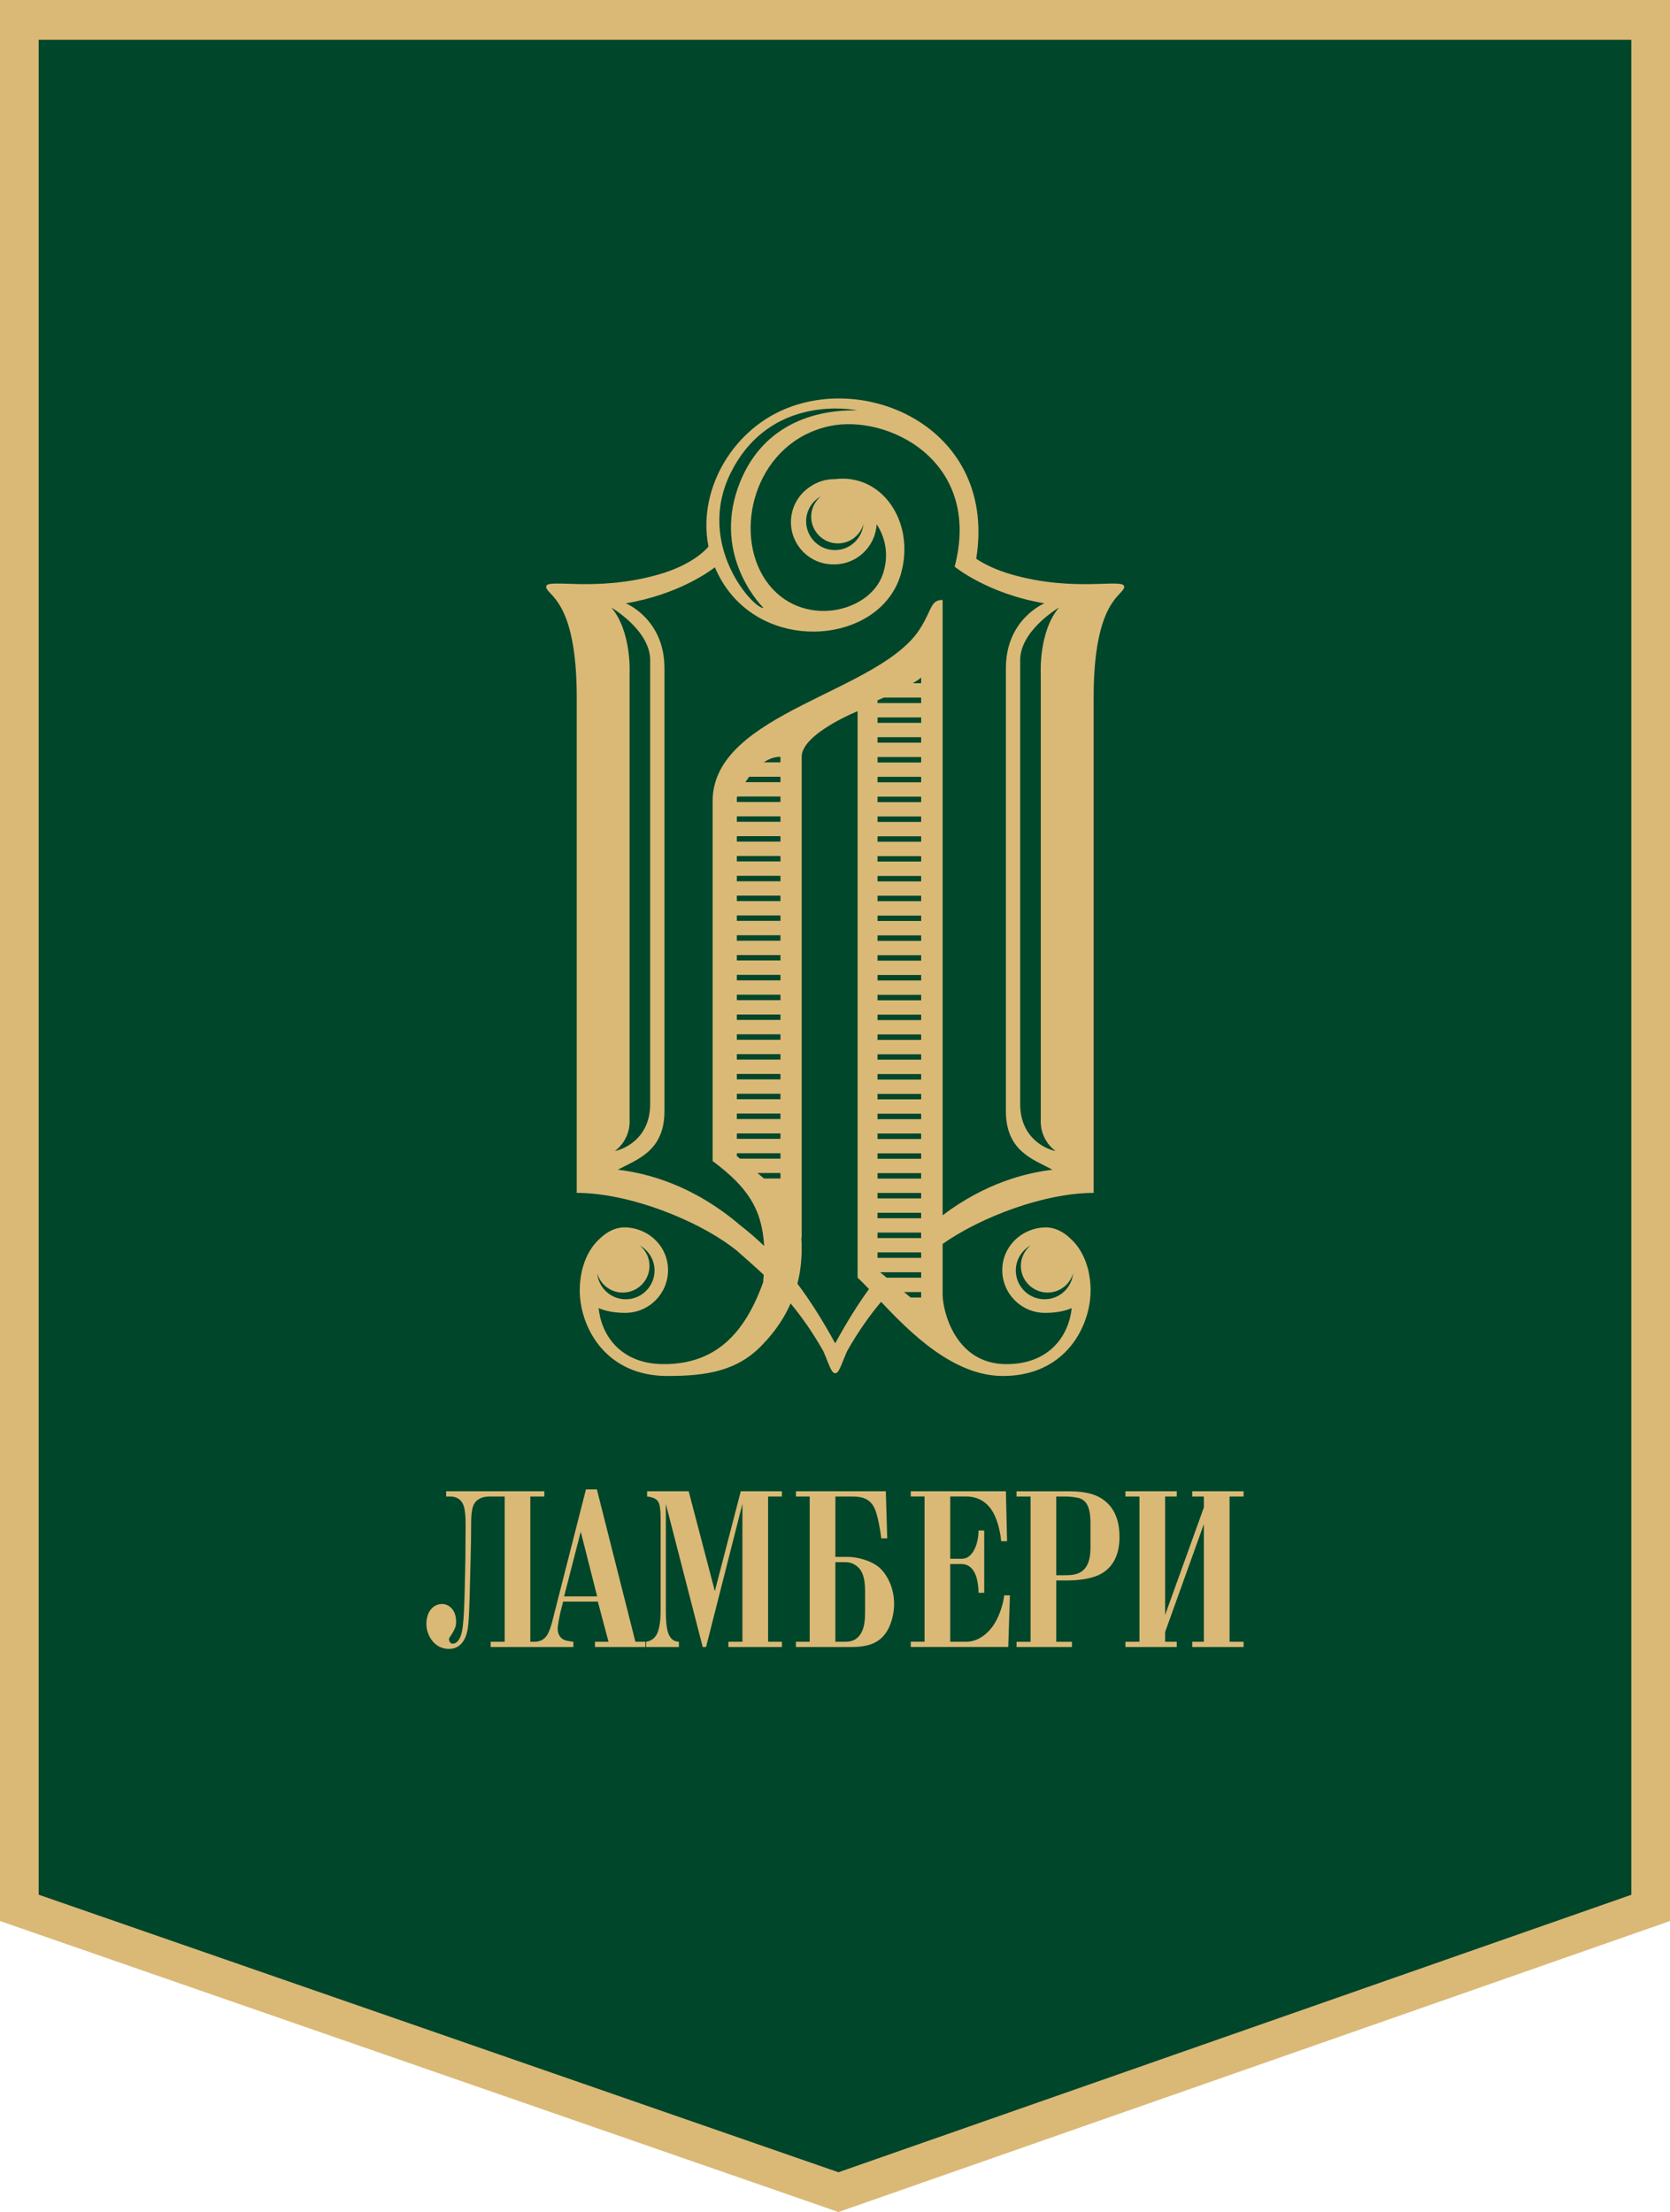
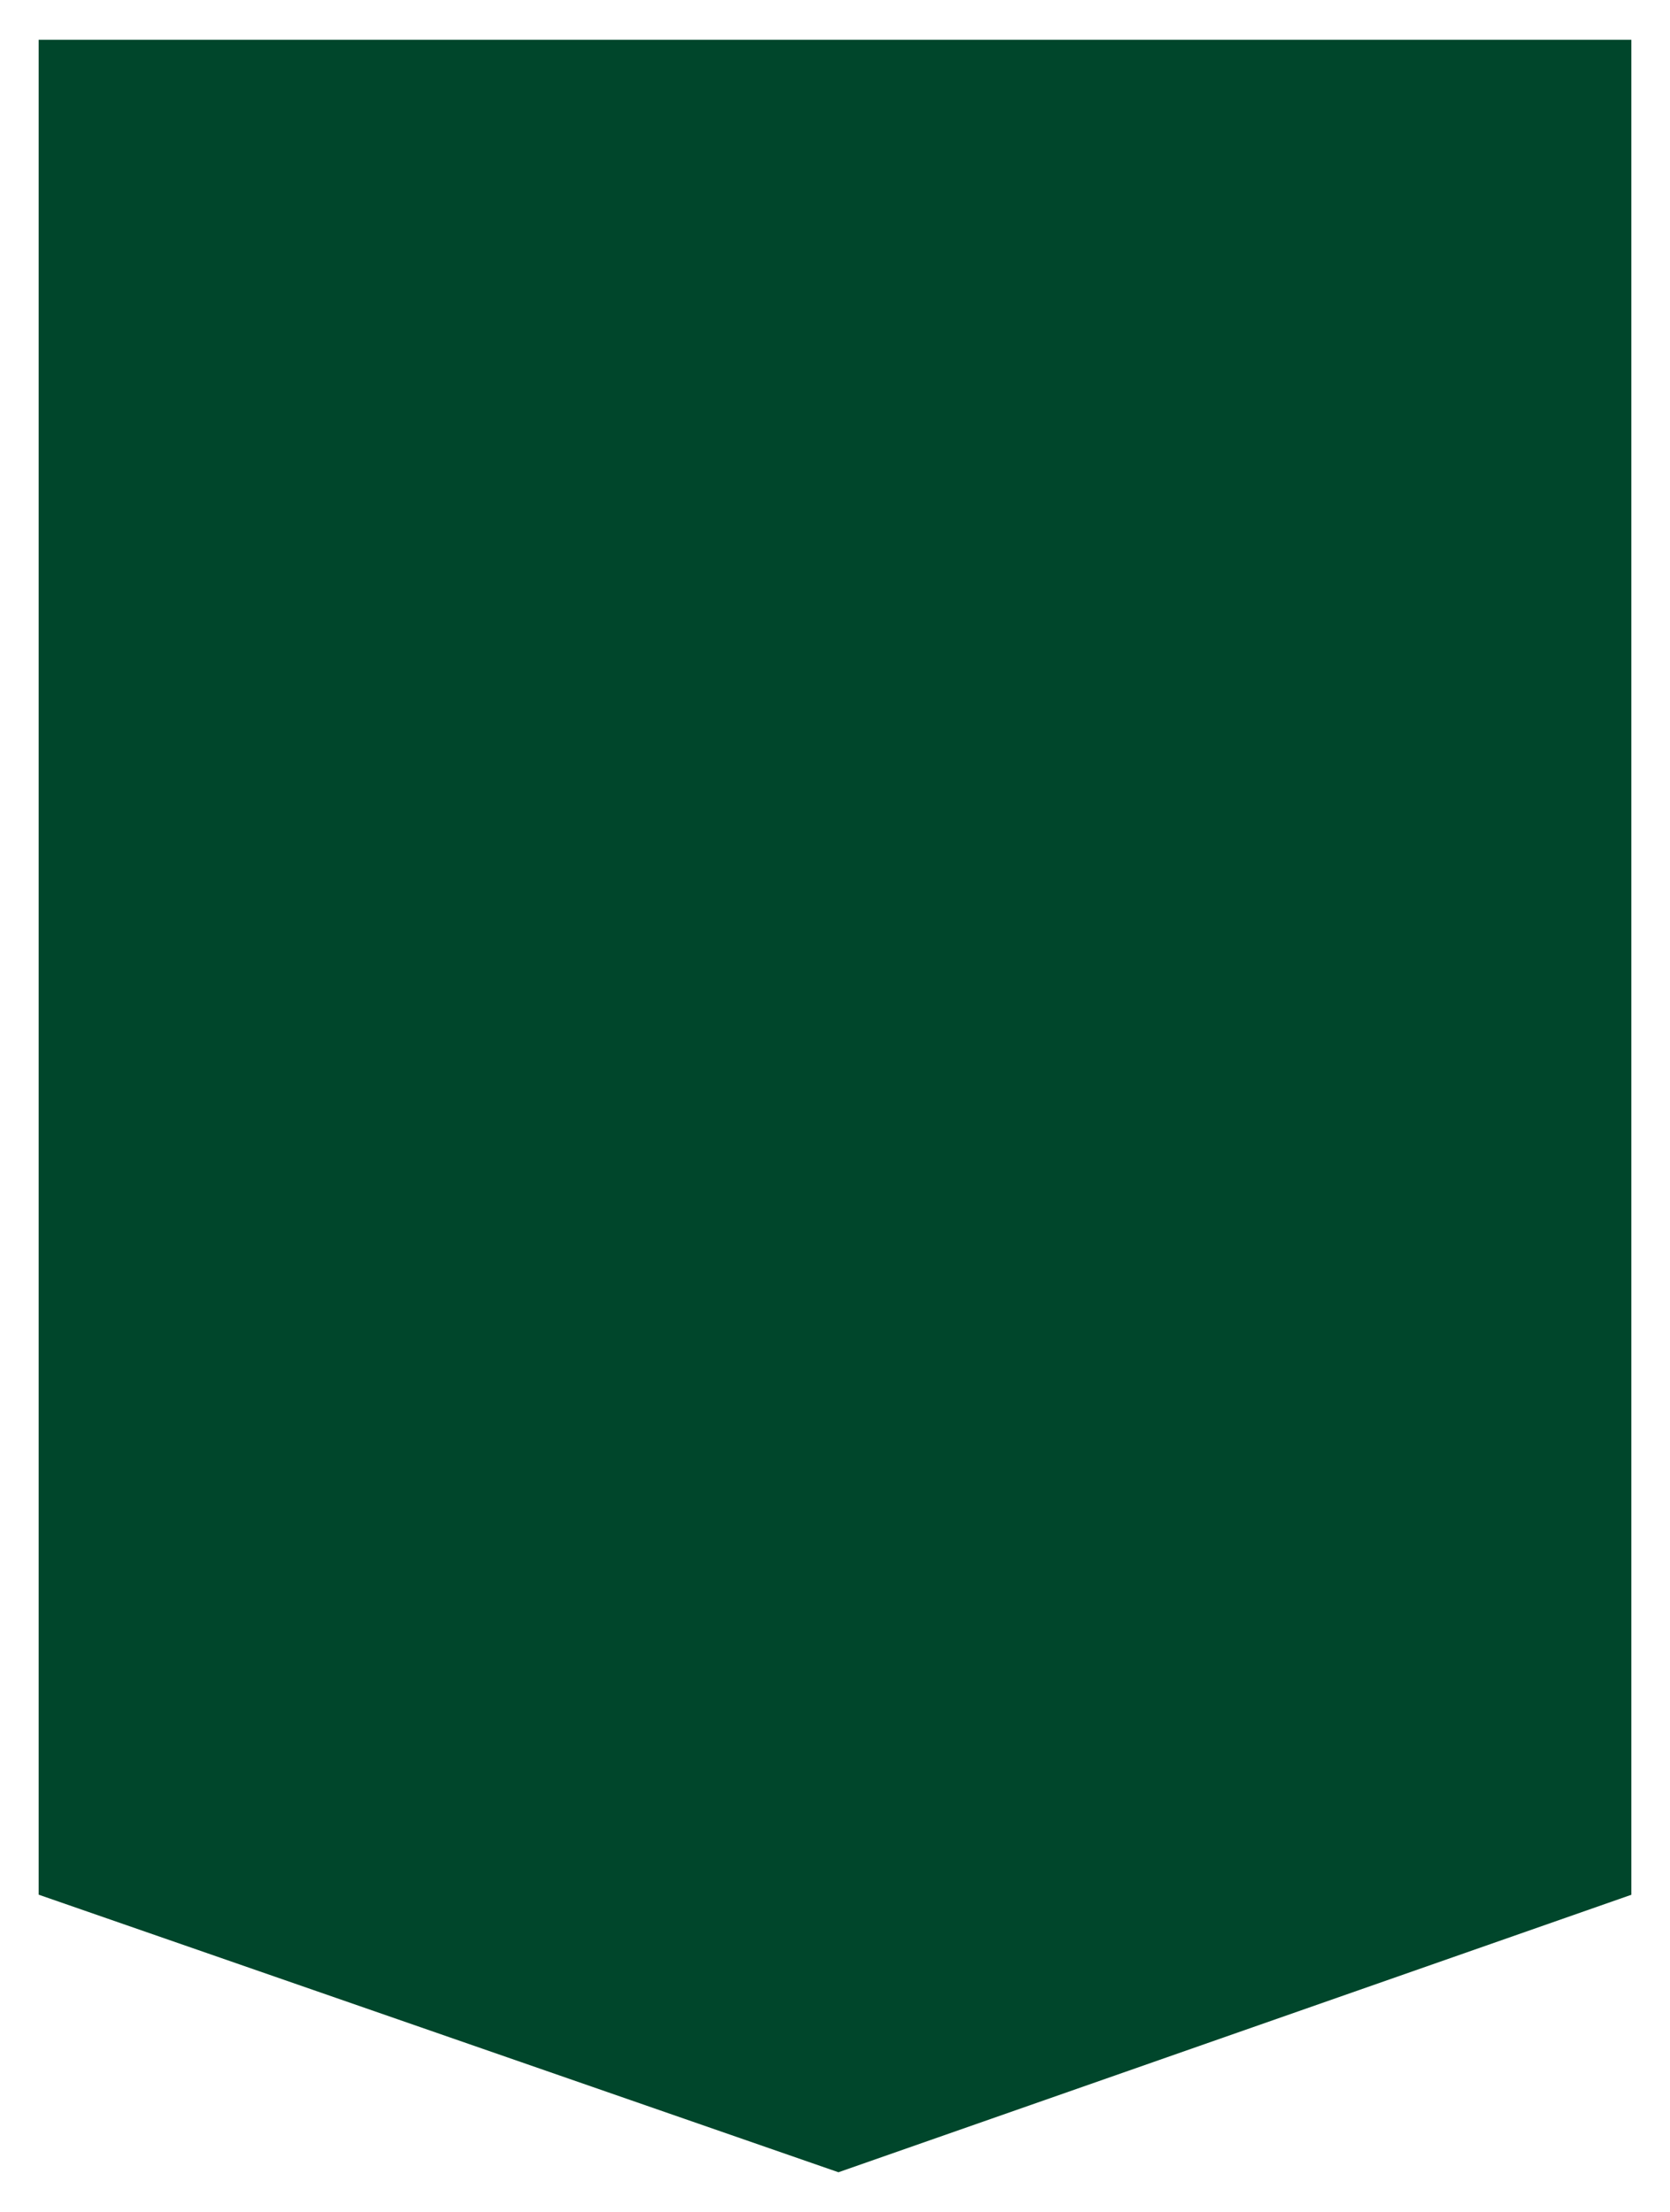
<svg xmlns="http://www.w3.org/2000/svg" xml:space="preserve" width="36.689mm" height="48.606mm" style="shape-rendering:geometricPrecision; text-rendering:geometricPrecision; image-rendering:optimizeQuality; fill-rule:evenodd; clip-rule:evenodd" viewBox="0 0 911.23 1207.22">
  <g id="Layer_x0020_1">
-     <polygon fill="#DAB976" points="-0,0 911.23,0 911.23,1048.41 457.52,1207.22 -0,1048.41 " />
    <polygon fill="#00462B" points="21.08,21.7 21.08,1034.03 457.49,1185.52 890.15,1034.08 890.15,21.7 " />
    <g id="_2019095897904">
-       <path fill="#DAB976" d="M594.51 711.42c0.83,-5.17 0.74,-10.53 -0.17,-15.61 -0.1,-0.65 -0.22,-1.31 -0.37,-1.98 -0,-0.03 -0.01,-0.06 -0.03,-0.09 -0.18,-0.83 -0.41,-1.67 -0.67,-2.52 -1.76,-5.98 -4.79,-11.31 -9.02,-15.11 -3.91,-3.83 -8.7,-6.38 -14.03,-6.24 -12.87,0.35 -23.33,10.45 -23.33,23.32 0,12.89 10.45,23.32 23.33,23.32 5.32,0 10.39,-0.78 14.53,-2.58 -1.28,13.76 -11.14,30.56 -35.6,30.56 -28.27,0 -34.8,-29.63 -34.8,-37.9l0 -27.71c21.21,-14.93 55.88,-27.85 82.39,-27.85l0 -270.39c0,-54.08 16.68,-55.52 16.68,-60.43 0,-4.91 -26.78,3.33 -61.65,-6.75 -8.59,-2.48 -14.8,-5.67 -19.1,-8.51 12.18,-75.51 -69.82,-106.84 -116.22,-75.3 -22.48,15.29 -34.99,42.96 -29.87,68.64 -1.49,1.82 -9.06,10.01 -26.92,15.16 -34.88,10.08 -61.65,1.84 -61.65,6.75 0,4.91 16.68,6.34 16.68,60.43l0 270.39c28.65,0 66.88,15.09 87.3,31.49 4.61,4.12 9.56,8.35 14.73,13.23 -0.1,1.37 -0.2,2.72 -0.34,4.14 -10.03,27.86 -25.84,44.6 -54.13,44.6 -24.45,0 -34.31,-16.81 -35.59,-30.56 4.13,1.8 9.22,2.58 14.53,2.58 12.89,0 23.32,-10.43 23.32,-23.32 0,-12.88 -10.44,-22.97 -23.32,-23.32 -5.33,-0.13 -10.12,2.41 -14.03,6.24 -4.24,3.8 -7.27,9.13 -9.02,15.11 -0.26,0.85 -0.49,1.69 -0.68,2.52 0,0.03 -0.01,0.06 -0.01,0.09 -0.15,0.66 -0.28,1.33 -0.37,1.98 -0.91,5.08 -1,10.44 -0.17,15.61 2.98,18.46 17.11,39.54 47.28,39.54 21.42,0 38.48,-2.68 52.24,-17.5 3.55,-3.81 10.11,-11 14.96,-22.1 5.88,7.07 11.88,15.52 17.86,26.05 2.97,6.71 4.29,12.05 6.47,12.05 2.19,0 3.51,-5.34 6.49,-12.05 6.21,-10.97 12.45,-19.67 18.56,-26.91 16,16.96 39.51,40.46 66.46,40.46 30.17,0 44.3,-21.08 47.28,-39.54zm-24.53 -2.34c-8.68,0 -15.71,-7.04 -15.71,-15.72 0,-5.85 3.24,-10.9 7.98,-13.61 -3.17,2.69 -5.23,6.64 -5.23,11.1 0,8.05 6.54,14.57 14.59,14.57 6.63,0 12.17,-4.43 13.94,-10.48 -0.8,7.93 -7.42,14.13 -15.57,14.13zm-230.17 -3.65c8.04,0 14.58,-6.52 14.58,-14.57 0,-4.47 -2.05,-8.41 -5.23,-11.1 4.75,2.71 7.99,7.76 7.99,13.61 0,8.68 -7.05,15.72 -15.72,15.72 -8.14,0 -14.77,-6.21 -15.57,-14.13 1.78,6.05 7.31,10.48 13.95,10.48zm228.08 -337.7l0 244.35c0,0 -0.62,9.49 8.01,16.07 -5.49,-1.08 -19.24,-7.22 -19.24,-25.6l0 -242.3c0,-16.32 21.21,-28.7 21.21,-28.7 -11.22,13.1 -9.98,36.18 -9.98,36.18zm-169.35 -109.29c19.43,-39.81 59.46,-36.38 69.26,-34.48 -27.74,-0.46 -52.48,10.84 -63.91,38.95 -15.38,37.86 8.99,65.16 12.72,68.88 -5.29,0.67 -37.19,-34.14 -18.08,-73.35zm-55.01 353.64l0 -244.35c0,0 1.25,-23.08 -9.98,-36.18 0,0 21.21,12.38 21.21,28.7l0 242.3c0,18.38 -13.74,24.52 -19.23,25.6 8.63,-6.58 8,-16.07 8,-16.07zm82.33 31.08l-8.99 0 -3.61 -2.98 12.6 0 0 2.98zm0 -10.81l-22.09 0 -1.71 -1.4 0 -1.57 23.81 0 0 2.97zm0 -10.81l-23.81 0 0 -2.98 23.81 0 0 2.98zm0 -10.82l-23.81 0 0 -2.98 23.81 0 0 2.98zm0 -10.81l-23.81 0 0 -2.98 23.81 0 0 2.98zm0 -10.83l-23.81 0 0 -2.97 23.81 0 0 2.97zm0 -10.8l-23.81 0 0 -3 23.81 0 0 3zm0 -10.82l-23.81 0 0 -2.98 23.81 0 0 2.98zm0 -10.82l-23.81 0 0 -2.97 23.81 0 0 2.97zm0 -10.81l-23.81 0 0 -2.99 23.81 0 0 2.99zm0 -10.81l-23.81 0 0 -2.98 23.81 0 0 2.98zm0 -10.83l-23.81 0 0 -2.97 23.81 0 0 2.97zm0 -10.79l-23.81 0 0 -3 23.81 0 0 3zm0 -10.83l-23.81 0 0 -2.98 23.81 0 0 2.98zm0 -10.81l-23.81 0 0 -2.99 23.81 0 0 2.99zm0 -10.8l-23.81 0 0 -3 23.81 0 0 3zm0 -10.84l-23.81 0 0 -2.97 23.81 0 0 2.97zm0 -10.81l-23.81 0 0 -2.98 23.81 0 0 2.98zm0 -10.81l-23.81 0 0 -2.98 23.81 0 0 2.98zm0 -10.82l-23.81 0 0 -2.48c0,0 0.08,-0.21 0.23,-0.5l23.58 0 0 2.98zm0 -10.82l-19.16 0c0.64,-0.97 1.35,-1.97 2.1,-2.97l17.05 0 0 2.97zm0 -10.82l-9.1 0c2.34,-1.58 4.94,-2.69 7.71,-2.97l1.39 0 0 2.97zm29.85 317.08c-6.97,-12.79 -13.74,-23.43 -20.61,-32.56 1.43,-5.62 2.33,-11.96 2.33,-19.06l-0.06 0.07c0.01,-0.4 0.06,-0.76 0.06,-1.15 0,-1.72 -0.08,-3.4 -0.21,-5.05 0.14,0.2 0.21,0.31 0.21,0.31l0 -262.65c0,-12.6 30.51,-24.91 30.51,-24.91l0 309.18c1.82,1.65 3.9,3.78 6.22,6.2 -6.13,8.46 -12.22,18.19 -18.44,29.63zm46.91 -25l-5.72 0 -3.62 -2.98 9.34 0 0 2.98zm0 -10.83l-18.82 0 -3.61 -2.97 22.44 0 0 2.97zm0 -10.82l-23.81 0 0 -2.98 23.81 0 0 2.98zm0 -10.8l-23.81 0 0 -3 23.81 0 0 3zm0 -10.82l-23.81 0 0 -2.98 23.81 0 0 2.98zm0 -10.81l-23.81 0 0 -2.99 23.81 0 0 2.99zm0 -10.84l-23.81 0 0 -2.97 23.81 0 0 2.97zm0 -10.8l-23.81 0 0 -2.97 23.81 0 0 2.97zm0 -10.81l-23.81 0 0 -2.98 23.81 0 0 2.98zm0 -10.81l-23.81 0 0 -2.99 23.81 0 0 2.99zm0 -10.82l-23.81 0 0 -2.97 23.81 0 0 2.97zm0 -10.81l-23.81 0 0 -2.98 23.81 0 0 2.98zm0 -10.82l-23.81 0 0 -2.97 23.81 0 0 2.97zm0 -10.8l-23.81 0 0 -3 23.81 0 0 3zm0 -10.82l-23.81 0 0 -2.98 23.81 0 0 2.98zm0 -10.82l-23.81 0 0 -2.99 23.81 0 0 2.99zm0 -10.81l-23.81 0 0 -2.98 23.81 0 0 2.98zm0 -10.81l-23.81 0 0 -2.99 23.81 0 0 2.99zm0 -10.82l-23.81 0 0 -2.99 23.81 0 0 2.99zm0 -10.82l-23.81 0 0 -2.98 23.81 0 0 2.98zm0 -10.82l-23.81 0 0 -2.98 23.81 0 0 2.98zm0 -10.8l-23.81 0 0 -2.99 23.81 0 0 2.99zm0 -10.82l-23.81 0 0 -2.98 23.81 0 0 2.98zm0 -10.82l-23.81 0 0 -2.98 23.81 0 0 2.98zm0 -10.81l-23.81 0 0 -2.99 23.81 0 0 2.99zm0 -10.83l-23.81 0 0 -2.98 23.81 0 0 2.98zm0 -10.81l-23.81 0 0 -2.98 23.81 0 0 2.98zm0 -10.82l-23.81 0 0 -2.98 23.81 0 0 2.98zm0 -10.81l-23.81 0 0 -2.97 23.81 0 0 2.97zm0 -10.81l-23.81 0 0 -2.99 23.81 0 0 2.99zm0 -10.82l-23.81 0 0 -1.46c0,0 1.36,-0.6 3.42,-1.52l20.38 0 0 2.98zm0 -10.81l-4.57 0c1.95,-1.13 3.55,-2.16 4.41,-2.97l0.16 0 0 2.97zm0 -30.75c-21.12,35.91 -113.78,46.18 -113.78,95.1l0 196.42c18.94,14.15 26.94,25.99 28.11,46.34 -4.23,-4.07 -8.59,-7.82 -13.15,-11.37 -25.98,-22.11 -50.97,-28.37 -66.63,-30.23 9.78,-5.45 25.38,-9.75 25.38,-31.89l0 -241.85c0,-26.85 -21.04,-35.37 -21.04,-35.37 28.55,-4.8 45.83,-17.55 48.55,-19.68 2.17,5.12 5.05,10.09 8.9,14.74 26.69,32.26 82.7,24.56 92.7,-11.43 7.81,-28.15 -10.47,-54.71 -36.21,-51.4 -0.08,0 -0.16,-0.01 -0.24,-0.01 -4.97,0 -9.56,1.6 -13.34,4.25 -6.21,4.14 -10.3,11.18 -10.3,19.21 0,12.74 10.33,23.06 23.07,23.06 0.1,0 0.19,-0.03 0.29,-0.03 0.09,0 0.18,0.03 0.28,0.03 12.38,0 22.42,-9.7 23.13,-21.9 2.61,3.9 7.87,13.97 3.38,27.24 -7.62,22.51 -48.33,30.48 -65.65,0.59 -15.74,-27.17 -2.63,-72.85 36.45,-81.37 31.22,-6.81 83.62,18.46 68.39,76.69 0,0 17.79,14.76 48.99,20.01 0,0 -21.04,8.52 -21.04,35.37l0 241.85c0,22.14 15.6,26.44 25.38,31.89 -14.29,1.71 -36.4,7.1 -59.9,24.87l0 -335.83c-6.51,0 -5.71,4.92 -11.72,14.7zm-45.42 -45.55c6.63,0 12.16,-4.46 13.94,-10.51 -0.8,7.93 -7.42,14.15 -15.57,14.15 -8.67,0 -15.71,-7.03 -15.71,-15.71 0,-5.85 3.24,-10.9 7.99,-13.62 -3.17,2.67 -5.23,6.64 -5.23,11.1 0,8.05 6.54,14.59 14.59,14.59z" />
-       <path fill="#DAB976" fill-rule="nonzero" d="M275.37 816.74l0 79.27 -7.65 0 0 2.86 45.13 0 0 -2.86c-3.24,-0.39 -4.54,-0.78 -5.32,-1.16 -1.69,-0.91 -3.24,-2.86 -3.24,-5.97 0,-1.56 1.03,-7.01 1.55,-9.21l1.43 -5.58 18.94 0 5.83 21.92 -7.39 0 0 2.86 27.49 0 0 -2.86 -5.44 0 -21.02 -83.16 -5.96 0 -17.51 68.63c-0.79,3.1 -1.55,6.61 -2.99,9.59 -1.05,2.21 -2.86,4.67 -7.01,4.93l-2.85 0 0 -79.27 7.65 0 0 -2.86 -53.57 0 0 2.86 1.93 0c2.6,0 5.58,0.65 7.27,4.16 0.39,0.77 1.42,3.5 1.42,10.89l-0.12 18.44c0,3.37 -0.4,17.25 -0.53,23.09 -0.13,2.72 -0.26,9.08 -0.9,14.27 -1.05,9.21 -4.67,9.47 -5.58,9.47 -1.17,0 -1.95,-1.42 -1.95,-2.33 0,-1.03 1.17,-2.07 2.07,-3.77 1.04,-1.95 1.82,-3.12 1.82,-5.96 0,-6.36 -3.89,-9.6 -7.65,-9.6 -4.8,0 -8.57,4.14 -8.57,10.89 0,3.5 1.31,7.14 3.78,9.86 1.67,1.82 4.4,3.76 8.55,3.76 5.58,0 8.96,-4.02 10.12,-10.38 0.65,-3.37 1.03,-10.13 1.43,-28.68 0.13,-8.04 0.52,-17.38 0.52,-25.3 0,-8.3 0,-13.36 2.72,-16.21 2.33,-2.33 5.58,-2.59 7.14,-2.59l8.42 0zm41.51 19.2l8.95 35.29 -18.03 0 9.08 -35.29zm41.38 56.19c-1.69,2.85 -4.02,3.62 -5.71,3.88l0 2.86 17.9 0 0 -2.86c-2.08,-0.13 -3.9,-0.78 -5.32,-3.51 -0.52,-1.04 -1.82,-3.76 -1.82,-13.1l0 -58.63 20.12 78.1 1.82 0 19.85 -78.1 0 75.24 -7.66 0 0 2.86 29.2 0 0 -2.86 -7.53 0 0 -79.27 7.53 0 0 -2.86 -22.45 0 -14.14 54.5 -14.27 -54.5 -22.7 0 0 2.86c2.86,0.26 4.8,1.17 5.71,2.33 1.05,1.31 1.69,3.5 1.69,10.52l0 49.29c0,4.02 -0.39,9.99 -2.21,13.24zm76.03 3.88l0 2.86 29.82 0c8.97,0 15.7,-1.69 19.99,-8.83 2.33,-3.89 3.77,-9.59 3.77,-14.66 0,-9.22 -4.16,-16.87 -8.82,-20.5 -3.89,-2.99 -10.78,-5.2 -16.61,-5.2l-6.62 0 0 -32.95 9.34 0c6.23,0 9.85,1.81 12.07,6.48 1.68,3.64 3.11,11.81 3.64,16.35l3.24 0 -0.77 -25.68 -49.04 0 0 2.86 7.51 0 0 79.27 -7.51 0zm21.53 -43.46l4.67 0c1.95,0 4.28,0.13 6.75,1.95 2.85,2.07 4.8,5.71 4.8,13.88l0 11.02c0,4.67 -0.38,7.91 -1.56,10.64 -2.47,5.71 -7,5.97 -9.47,5.97l-5.19 0 0 -43.46zm155.03 -13.88c0,-15.05 -7.91,-20.5 -13.49,-22.71 -4.41,-1.69 -9.73,-2.07 -14.02,-2.07l-28.67 0 0 2.86 7.66 0 0 79.27 -7.66 0 0 2.86 30.23 0 0 -2.86 -8.56 0 0 -33.48 6.49 0c3.11,0 11.28,-0.38 17,-3.1 9.73,-4.8 11.03,-14.67 11.03,-20.76zm-20.76 19.06c-2.85,1.96 -6.75,1.96 -9.21,1.96l-4.54 0 0 -42.95 5.45 0c2.46,0 6.35,0.52 7.9,1.17 4.81,2.07 5.33,8.43 5.33,13.75l0 9.22c0,5.18 0.52,13.09 -4.93,16.86zm88.47 -40.99l0 -2.86 -28.02 0 0 2.86 6.35 0 0 5.96 -21.14 58.65 0 -64.61 6.35 0 0 -2.86 -28.02 0 0 2.86 7.66 0 0 79.27 -7.66 0 0 2.86 28.02 0 0 -2.86 -6.35 0 0 -5.32 21.14 -58.91 0 64.23 -6.35 0 0 2.86 28.02 0 0 -2.86 -7.65 0 0 -79.27 7.65 0zm-135.56 68.76c-3.11,5.31 -8.69,10.5 -15.82,10.5l-8.7 0 0 -42.42 5.97 0c1.69,0 5.97,0.26 8.18,6.74 0.92,2.61 1.3,6.22 1.3,8.95l3.11 0 0 -34 -3.11 0c0,3.9 -0.91,8.56 -3.11,11.81 -2.08,2.99 -4.02,3.63 -6.36,3.63l-5.97 0 0 -33.99 8.7 0c9.34,0 13.62,6.22 15.44,10.12 2.21,4.66 3.37,10.5 3.62,14.27l3.25 0 -0.64 -27.25 -51.91 0 0 2.86 7.53 0 0 79.27 -7.53 0 0 2.86 53.2 0 0.91 -28.16 -3.12 0c-0.52,4.42 -2.33,10.39 -4.93,14.8z" />
-     </g>
+       </g>
  </g>
</svg>